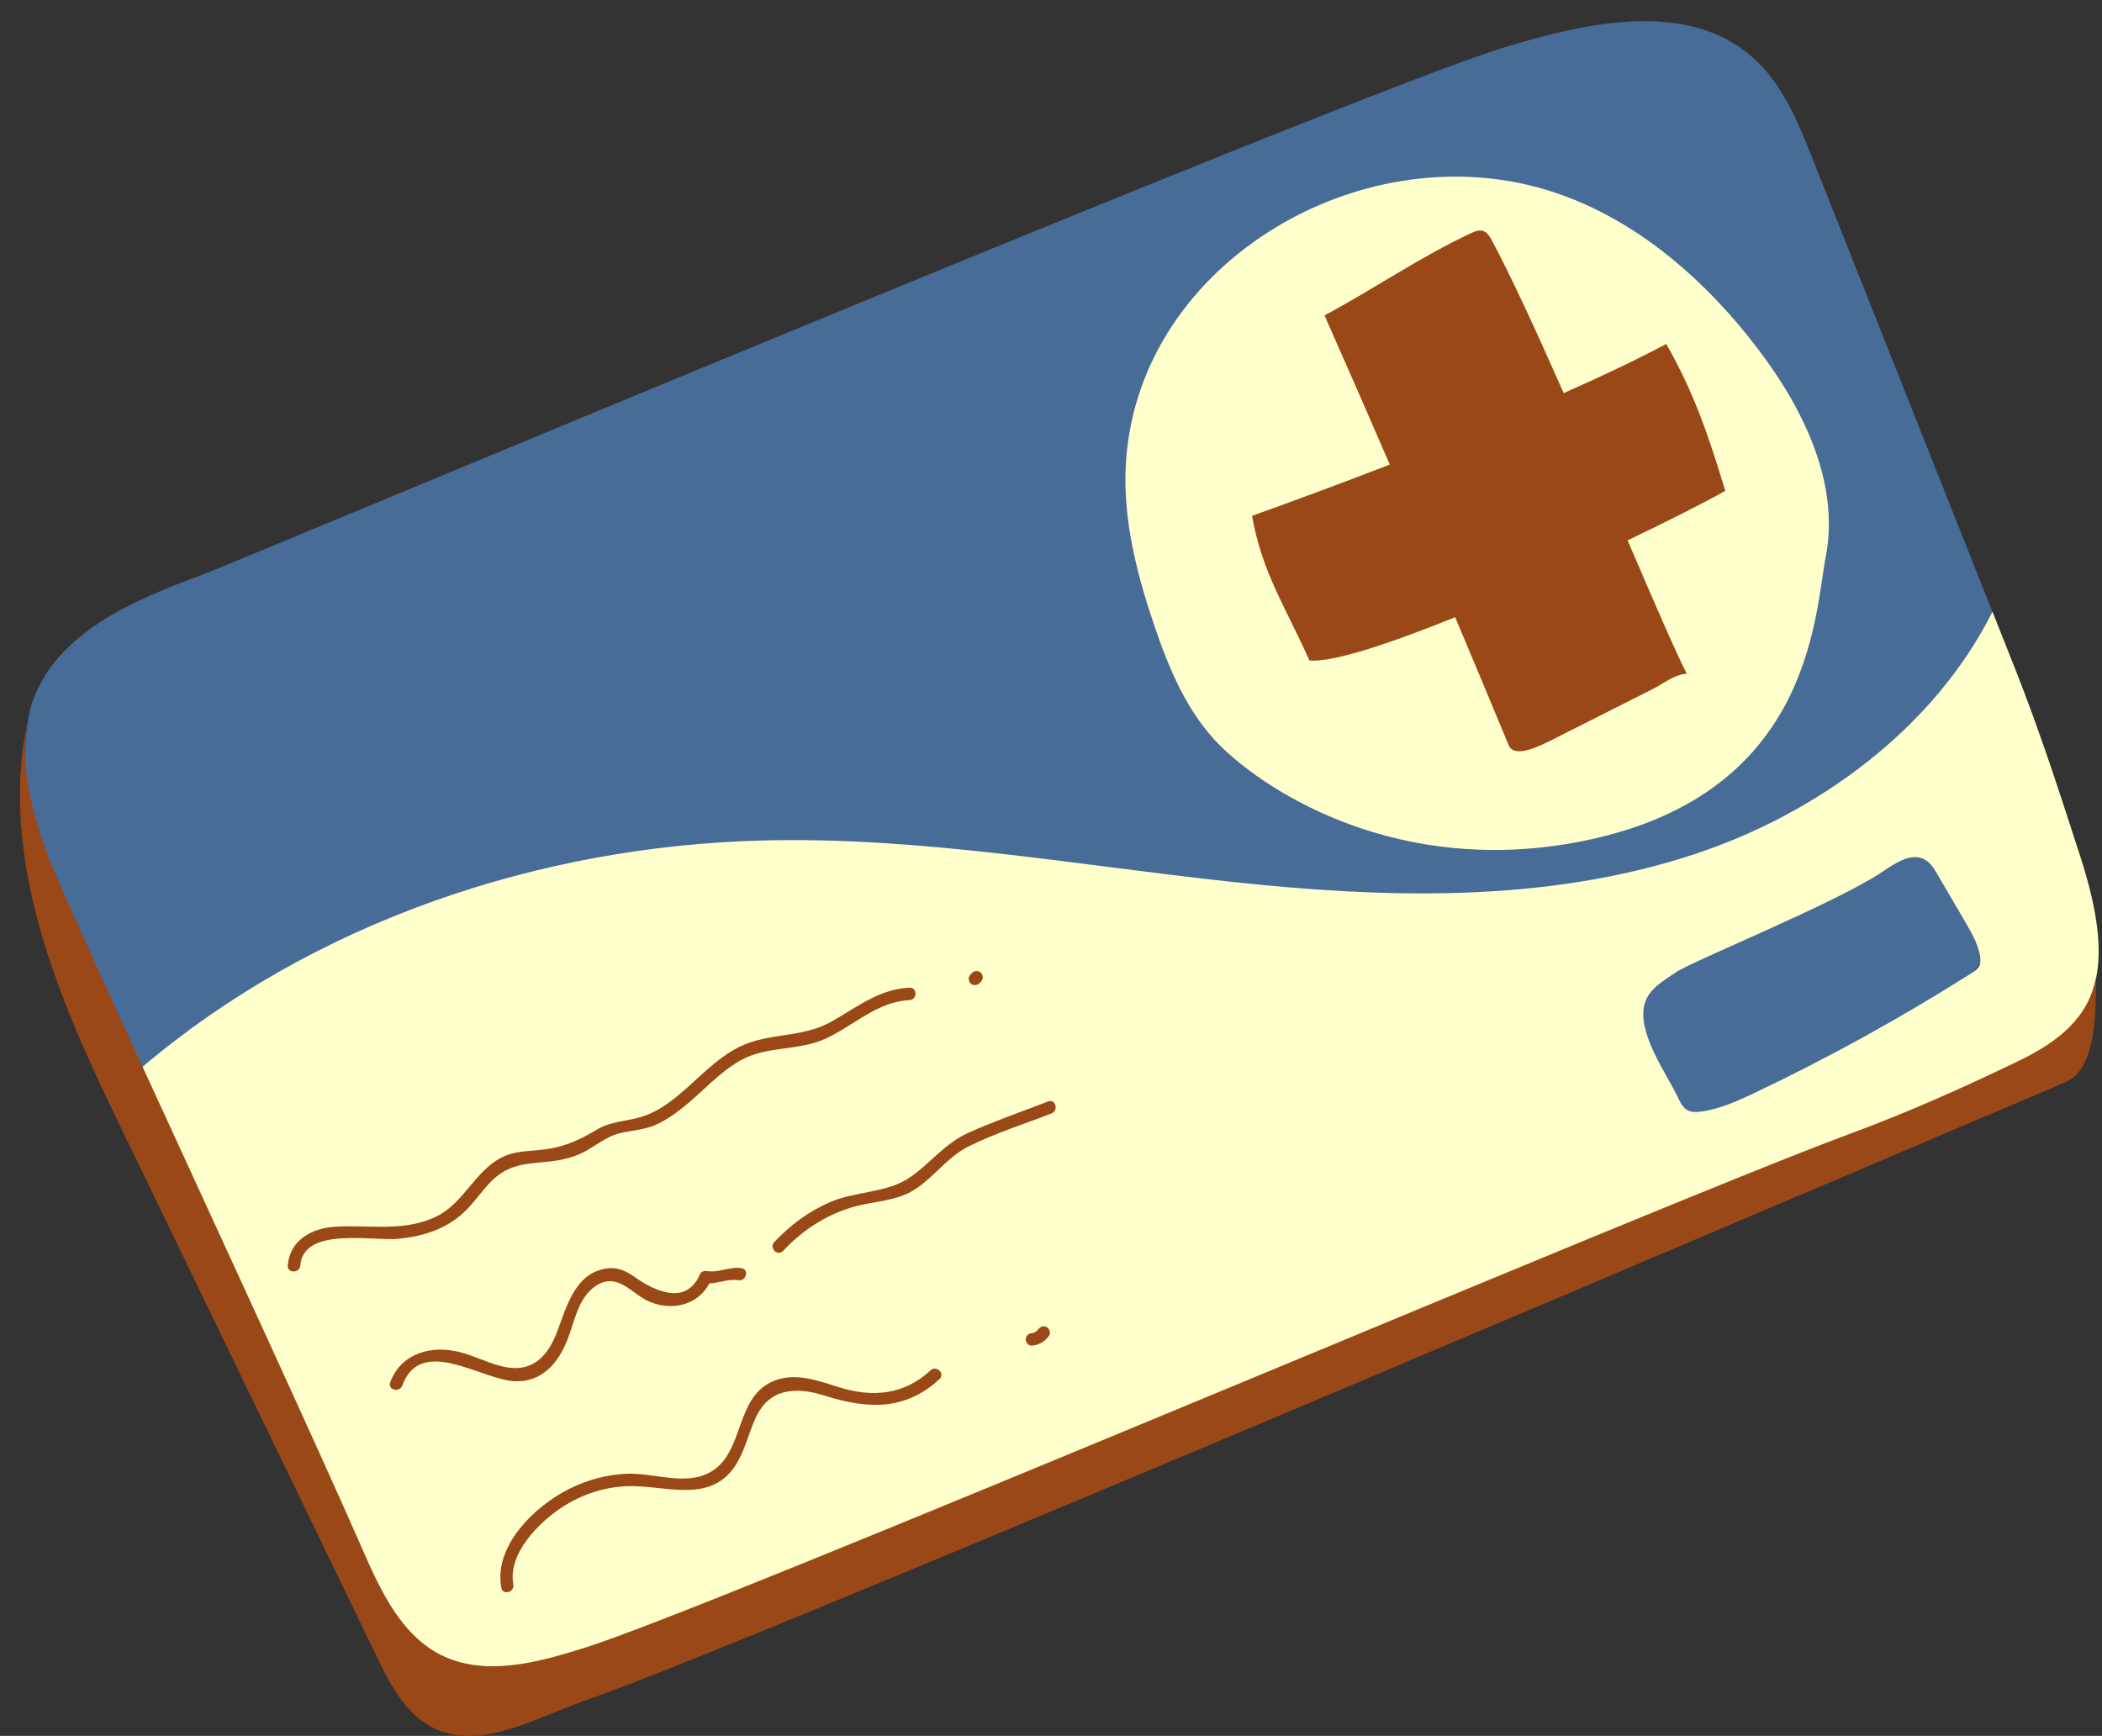
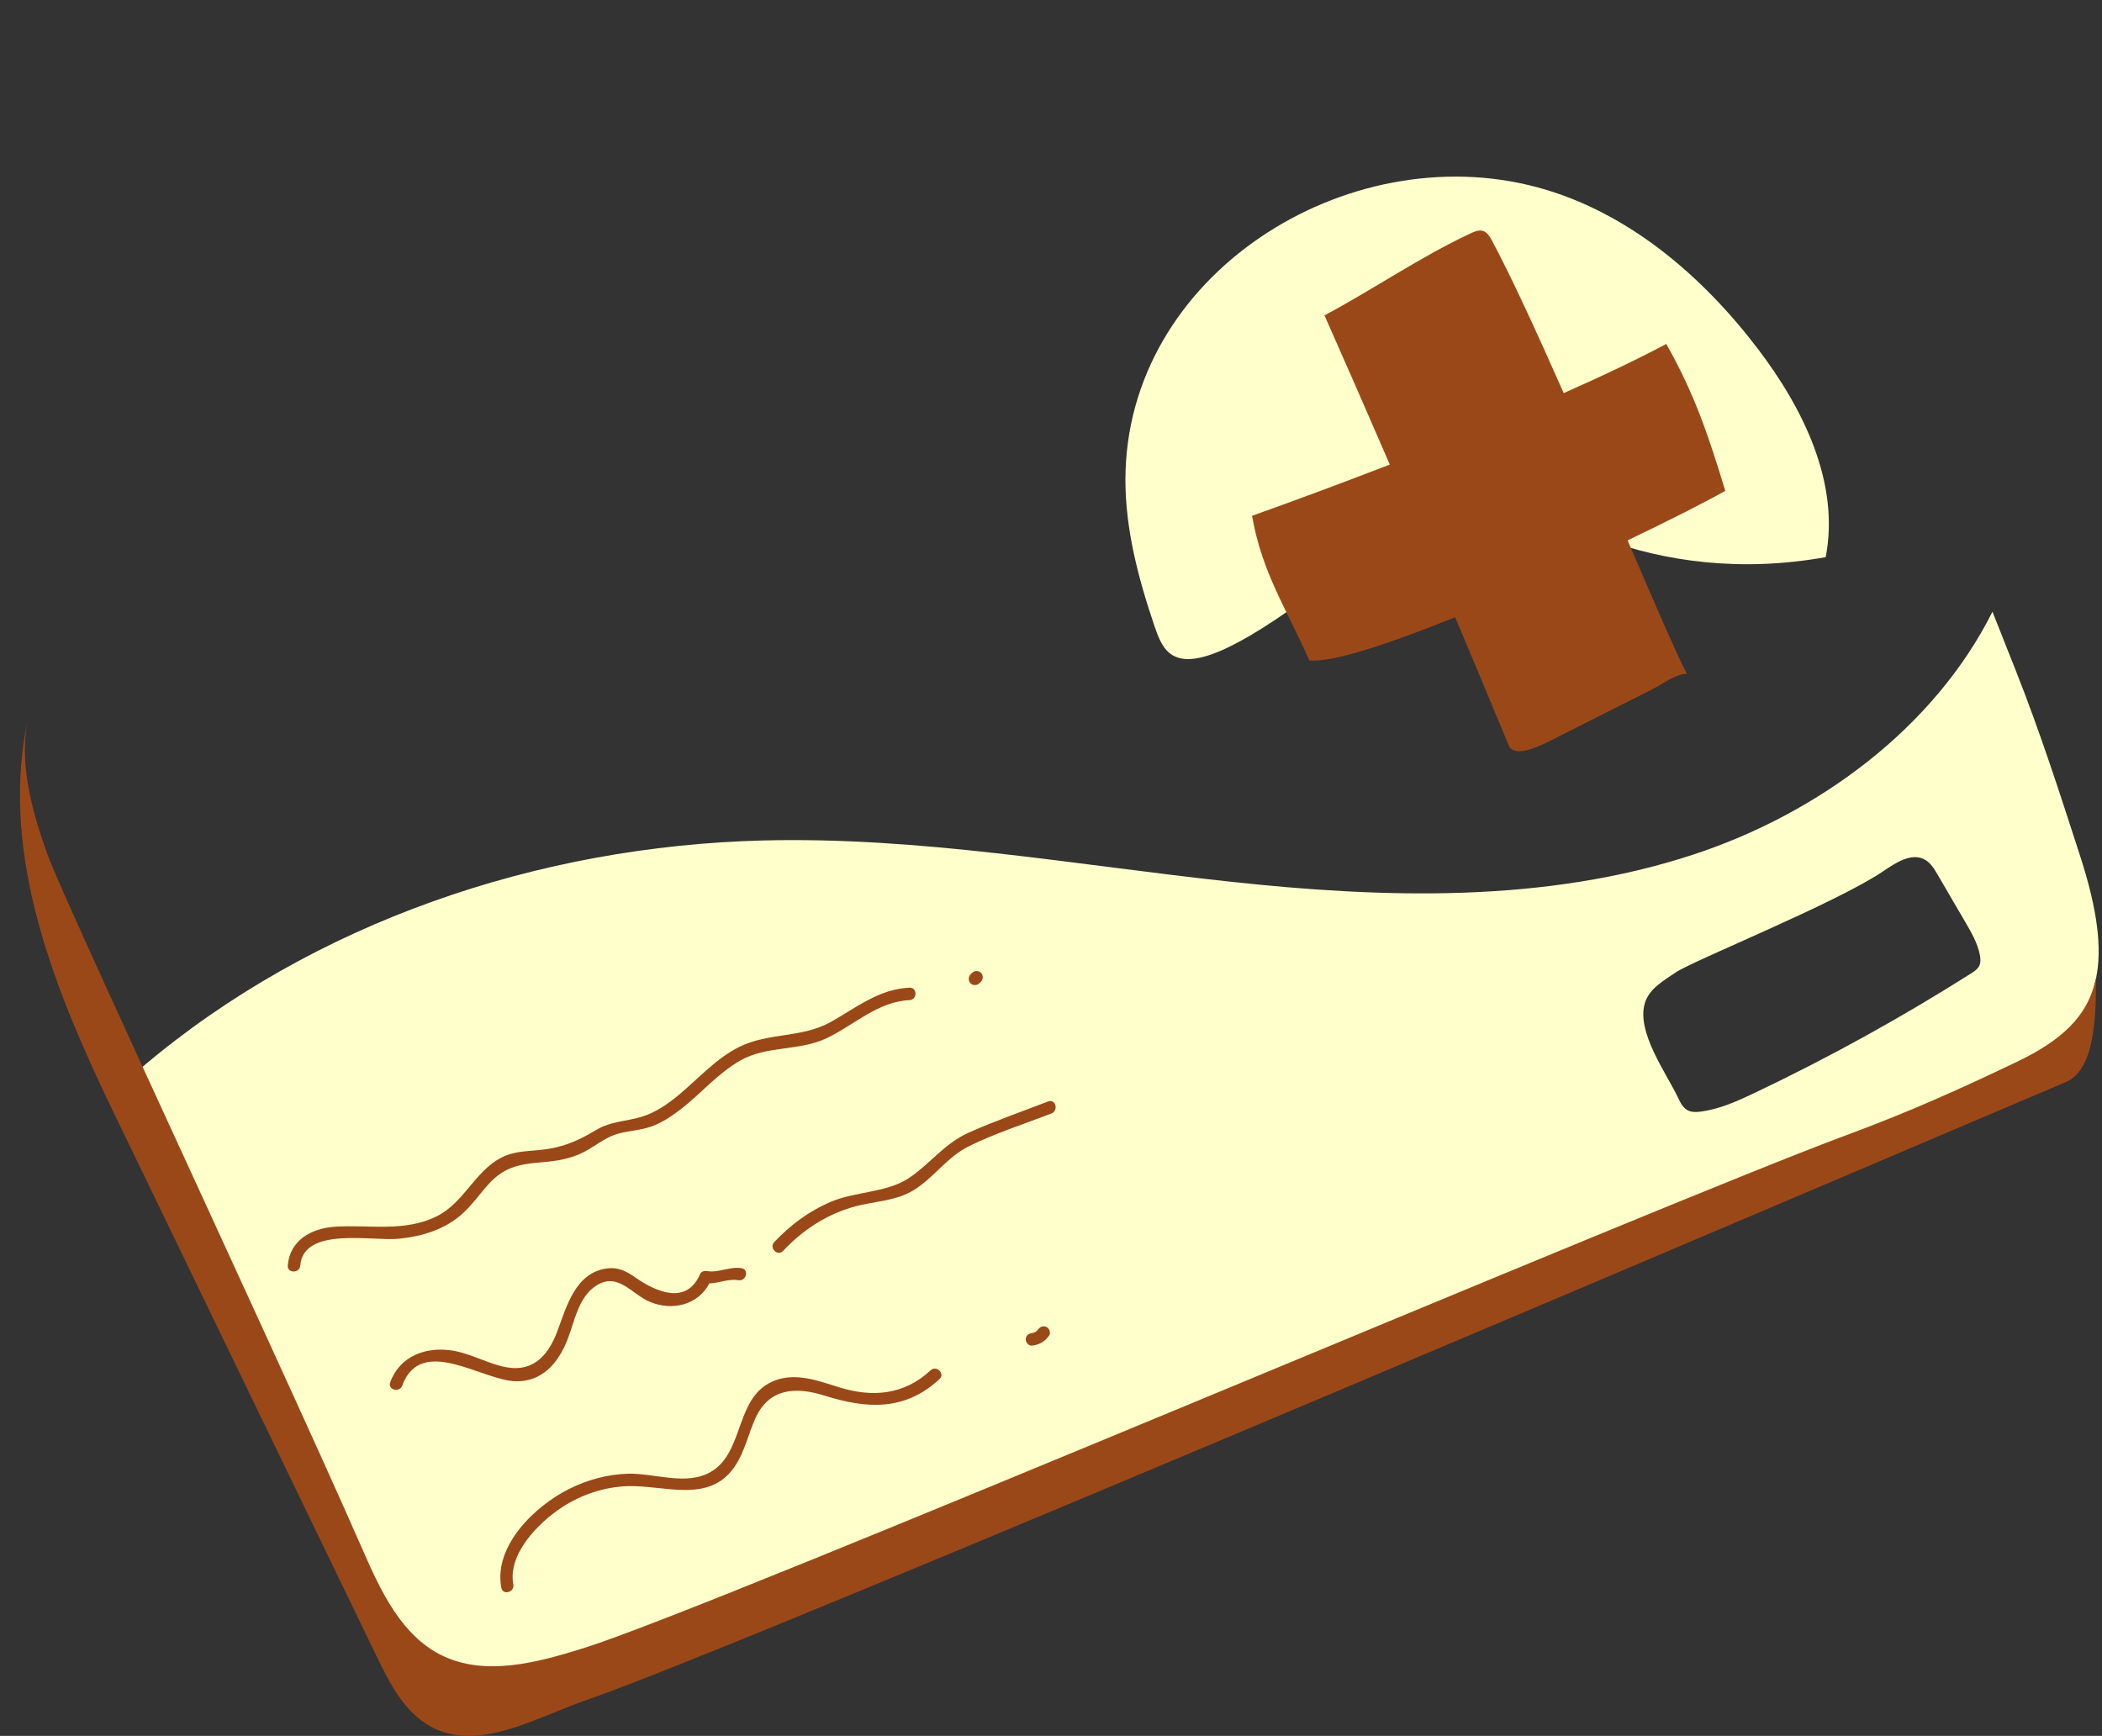
<svg xmlns="http://www.w3.org/2000/svg" fill="#000000" height="417.6" preserveAspectRatio="xMidYMid meet" version="1" viewBox="-3.6 0.0 505.6 417.6" width="505.6" zoomAndPan="magnify">
  <rect x="-3.6" y="0.0" width="505.6" height="417.6" fill="#333333" stroke="none" />
  <g id="change1_1">
-     <path d="M478.49,206.19c1.49,16.05-2.52,23.07-13.67,34.72c-10.54,11.02-25.45,16.45-39.75,21.74 c-45.26,16.73-241.09,105.68-272.71,115.54c-11.24,3.51-23.84,6.93-34.36,1.64c-9.47-4.77-15.12,2.68-19.37-7.03 c-11.78-26.9-52.58-73.97-70.41-112.83c-11.88-25.89-18.52-35.71-20.2-40.4c-4.3-11.97-8.05-39.39-3.61-51.31 c6-16.13,23.96-23.83,40.11-29.79c9.38-3.46,276.71-115.8,313.87-127.12c19.95-6.08,44.08-11.35,59.66,2.52 c7.09,6.31,10.83,15.48,14.33,24.31c14.42,36.32,28.84,72.65,43.25,108.97c1.82,4.59,3.64,9.19,5.47,13.79 C487.05,175.92,477,190.15,478.49,206.19z" fill="#466c97" />
-   </g>
+     </g>
  <g id="change2_1">
-     <path d="M274.01,150.38c-3.82-11.3-6.91-23.01-6.91-34.93c0-49.32,53.29-82.7,99.05-70.4 c21.58,5.8,39.57,21.11,53.09,38.89c10.96,14.41,19.75,32.32,16.3,50.09c-2.76,14.23-3.35,58.46-60.73,68.74 c-41.62,7.46-72.54-11.24-84.82-23.29C282.04,171.64,277.59,160.96,274.01,150.38z M500.58,235.27 c-1.98,9.48-7.07,18.91-17.58,23.94c-13.75,6.59-24.11,12.31-38.42,17.59c-45.26,16.73-273.29,113.33-304.91,123.2 c-11.24,3.51-27.08,9.68-37.6,4.39C92.61,399.64,83,382,78.75,372.29c-11.78-26.91-47.52-89.16-48.05-115.66 c41.15-34.83,95.25-53.08,149.21-54.44c37.55-0.95,74.81,5.84,112.16,9.89c37.34,4.05,75.95,5.23,111.64-6.5 c30.09-9.89,57.96-30.49,71.94-58.42c1.82,4.59,3.64,9.19,5.47,13.79c5.95,14.98,10.75,29.92,15.71,45.25 C500.92,218.9,502.06,228.16,500.58,235.27z M472.6,229.62c-0.57-2.8-2.03-5.32-3.47-7.78c-2.23-3.82-4.46-7.64-6.69-11.46 c-0.79-1.36-1.64-2.77-3-3.55c-3.25-1.86-7.12,0.77-10.22,2.86c-11.27,7.61-45.66,21.43-49.73,24.23c-2.87,1.96-6.39,3.86-7.46,7.43 c-2.07,6.96,5.23,16.87,8.03,22.79c0.54,1.14,1.14,2.36,2.25,2.95c0.96,0.52,2.12,0.46,3.21,0.32c4.57-0.6,8.84-2.55,13.01-4.53 c17.9-8.52,35.28-18.12,52.02-28.73c0.72-0.46,1.47-0.95,1.88-1.71C472.87,231.6,472.8,230.56,472.6,229.62z" fill="#ffffcc" />
+     <path d="M274.01,150.38c-3.82-11.3-6.91-23.01-6.91-34.93c0-49.32,53.29-82.7,99.05-70.4 c21.58,5.8,39.57,21.11,53.09,38.89c10.96,14.41,19.75,32.32,16.3,50.09c-41.62,7.46-72.54-11.24-84.82-23.29C282.04,171.64,277.59,160.96,274.01,150.38z M500.58,235.27 c-1.98,9.48-7.07,18.91-17.58,23.94c-13.75,6.59-24.11,12.31-38.42,17.59c-45.26,16.73-273.29,113.33-304.91,123.2 c-11.24,3.51-27.08,9.68-37.6,4.39C92.61,399.64,83,382,78.75,372.29c-11.78-26.91-47.52-89.16-48.05-115.66 c41.15-34.83,95.25-53.08,149.21-54.44c37.55-0.95,74.81,5.84,112.16,9.89c37.34,4.05,75.95,5.23,111.64-6.5 c30.09-9.89,57.96-30.49,71.94-58.42c1.82,4.59,3.64,9.19,5.47,13.79c5.95,14.98,10.75,29.92,15.71,45.25 C500.92,218.9,502.06,228.16,500.58,235.27z M472.6,229.62c-0.57-2.8-2.03-5.32-3.47-7.78c-2.23-3.82-4.46-7.64-6.69-11.46 c-0.79-1.36-1.64-2.77-3-3.55c-3.25-1.86-7.12,0.77-10.22,2.86c-11.27,7.61-45.66,21.43-49.73,24.23c-2.87,1.96-6.39,3.86-7.46,7.43 c-2.07,6.96,5.23,16.87,8.03,22.79c0.54,1.14,1.14,2.36,2.25,2.95c0.96,0.52,2.12,0.46,3.21,0.32c4.57-0.6,8.84-2.55,13.01-4.53 c17.9-8.52,35.28-18.12,52.02-28.73c0.72-0.46,1.47-0.95,1.88-1.71C472.87,231.6,472.8,230.56,472.6,229.62z" fill="#ffffcc" />
  </g>
  <g id="change3_1">
    <path d="M119.87,381.16c0.35,1.89-2.54,2.7-2.89,0.8c-1.88-10.06,8.01-19.58,16.21-23.72 c4.41-2.23,9.29-3.57,14.25-3.71c6.43-0.18,14.03,2.99,19.94-0.45c8.28-4.81,5.64-18.37,15.5-22.01c5.12-1.89,10.41,0.12,15.3,1.65 c8.05,2.52,15.67,1.88,22.07-4.07c1.41-1.31,3.54,0.8,2.12,2.12c-8.3,7.71-17.48,7.17-27.6,3.98c-6.95-2.19-13.34-1.84-16.63,5.36 c-1.76,3.86-2.61,8.16-5.03,11.71c-6.11,8.96-16.8,4.44-25.68,4.7c-5.62,0.16-11.25,2.04-15.94,5.14 C125.93,366.34,118.5,373.79,119.87,381.16z M215.27,283.24c-5.46,3.78-13.12,3.3-19.21,5.95c-5.15,2.23-9.6,5.54-13.43,9.62 c-1.32,1.41,0.8,3.53,2.12,2.12c4.58-4.88,10.12-8.56,16.57-10.49c4.99-1.49,10.48-1.36,15-4.22c4.84-3.06,7.9-7.88,13.17-10.49 c6.32-3.13,13.25-5.32,19.82-7.87c1.78-0.69,1.01-3.59-0.8-2.89c-6.35,2.46-12.85,4.7-19.07,7.49 C223.53,275.12,220.42,279.69,215.27,283.24z M132.83,322.44c1.8-4.5,2.6-10.35,7.01-13.18c5.18-3.31,8.52,2.08,12.82,3.9 c5.4,2.29,11.63,0.81,14.37-4.42c2.33-0.07,4.67-1.16,6.94-0.76c1.89,0.33,2.7-2.56,0.8-2.89c-2.75-0.48-5.56,1.16-8.26,0.69 c-0.59-0.1-1.42,0.05-1.7,0.69c-3.25,7.62-10.68,4.29-15.62,0.83c-2.05-1.44-4-2.47-6.59-2.18c-7.74,0.89-9.86,9.02-12.13,15.1 c-2.36,6.33-6.28,10.25-13.41,8.46c-3.98-1-7.62-3.07-11.7-3.75c-6.43-1.07-12.75,1.22-15.1,7.6c-0.67,1.82,2.23,2.6,2.89,0.8 c4.54-12.3,19.18-1.24,27.28-1.04C126.78,332.45,130.64,327.92,132.83,322.44z M246.13,319.8c-0.12,0.18-0.43,0.46-0.68,0.61 c-0.23,0.13-0.23,0.13-0.41,0.19c-0.11,0.04-0.21,0.07-0.32,0.09c-0.05,0.01-0.09,0.02-0.12,0.02c-0.8,0.08-1.48,0.64-1.48,1.5 c0,0.75,0.69,1.58,1.5,1.5c1.71-0.17,3.12-0.97,4.11-2.39c0.46-0.66,0.12-1.67-0.54-2.05C247.43,318.83,246.6,319.14,246.13,319.8z M481.44,255.48c-13.75,6.59-26.16,12.14-40.46,17.43c-45.26,16.73-272.54,113.71-304.17,123.57c-11.24,3.51-23.84,6.93-34.36,1.64 c-9.47-4.77-14.4-15.21-18.65-24.92c-11.78-26.9-35.28-77.7-53.1-116.56c0,0,0,0,0,0c-11.88-25.89-21.23-46.49-22.92-51.18 c-3.59-10.02-6.62-20.98-4.91-31.27l-0.02,0c-6.4,32.32,6.97,64.67,21.31,94.33c20.94,43.3,41.88,86.6,62.82,129.91 c2.96,6.11,6.17,12.53,11.87,16.23c3.26,2.12,6.75,2.95,10.35,2.94h0.06c9.25-0.05,19.34-5.58,28.77-8.83 C176.82,395.39,460.98,274,493.27,260.32c6.86-2.91,7.29-14.9,7.29-25.05C498.59,244.75,491.95,250.45,481.44,255.48z M68.63,304.44 c0.75-9.43,17.33-5.81,23.6-6.43c5.82-0.57,11.39-2.27,15.73-6.34c2.23-2.09,3.96-4.62,6.02-6.87c3.39-3.69,6.73-4.66,11.65-5.09 c3.56-0.31,6.79-0.62,10.13-2.05c3.28-1.4,5.91-4.01,9.39-4.95c3.05-0.83,6-0.8,8.95-2.11c2.25-0.99,4.28-2.38,6.21-3.88 c4.83-3.77,8.9-8.66,14.3-11.67c6.38-3.55,13.97-2.16,20.55-5.26c6.67-3.14,12.29-8.84,20-9.19c1.92-0.09,1.93-3.09,0-3 c-7.36,0.34-12.74,4.79-18.93,8.25c-7,3.91-15,2.51-22.03,6.01c-5.59,2.78-9.77,7.59-14.51,11.52c-2.73,2.27-5.68,4.32-9.12,5.33 c-3.77,1.11-7.25,1.02-10.7,3.09c-4.82,2.89-8.57,4.42-14.25,4.91c-3.04,0.26-6.01,0.37-8.77,1.84 c-6.32,3.38-8.93,10.86-15.44,14.07c-7.79,3.84-16.22,1.95-24.47,2.49c-5.65,0.38-10.84,3.26-11.32,9.33 C65.48,306.36,68.49,306.35,68.63,304.44z M231.96,236.55c0.14-0.13,0.27-0.27,0.4-0.4c0.57-0.57,0.57-1.55,0-2.12 c-0.57-0.57-1.54-0.57-2.12,0c-0.13,0.13-0.27,0.27-0.4,0.4c-0.57,0.57-0.57,1.55,0,2.12C230.41,237.12,231.38,237.12,231.96,236.55 z M311.36,158.89c5.64,0.51,19.36-4.07,35.05-10.41c4.32,10.25,8.62,20.51,12.87,30.79c1.32,3.19,7.15,0.38,10.23-1.18 c8.17-4.12,16.34-8.25,24.51-12.37c2.7-1.37,5.09-3.46,8.12-3.64c-2.34-4.42-7.73-16.91-14.25-32.08 c10.32-4.95,18.91-9.33,23.5-11.92c-4.03-13.22-7.38-23.32-14.2-35.34c-6.97,3.73-15.46,7.75-24.67,11.83 c-6.43-14.57-12.65-28.11-17.25-36.69c-0.52-0.97-1.15-2.03-2.21-2.34c-0.96-0.28-1.98,0.15-2.89,0.58 c-12.3,5.75-23.21,13.36-35.19,19.75c5.3,11.94,10.53,23.91,15.71,35.89c-12.19,4.71-23.75,8.98-33.13,12.33 C299.93,137.7,305.74,146.27,311.36,158.89z" fill="#9b4819" />
  </g>
</svg>